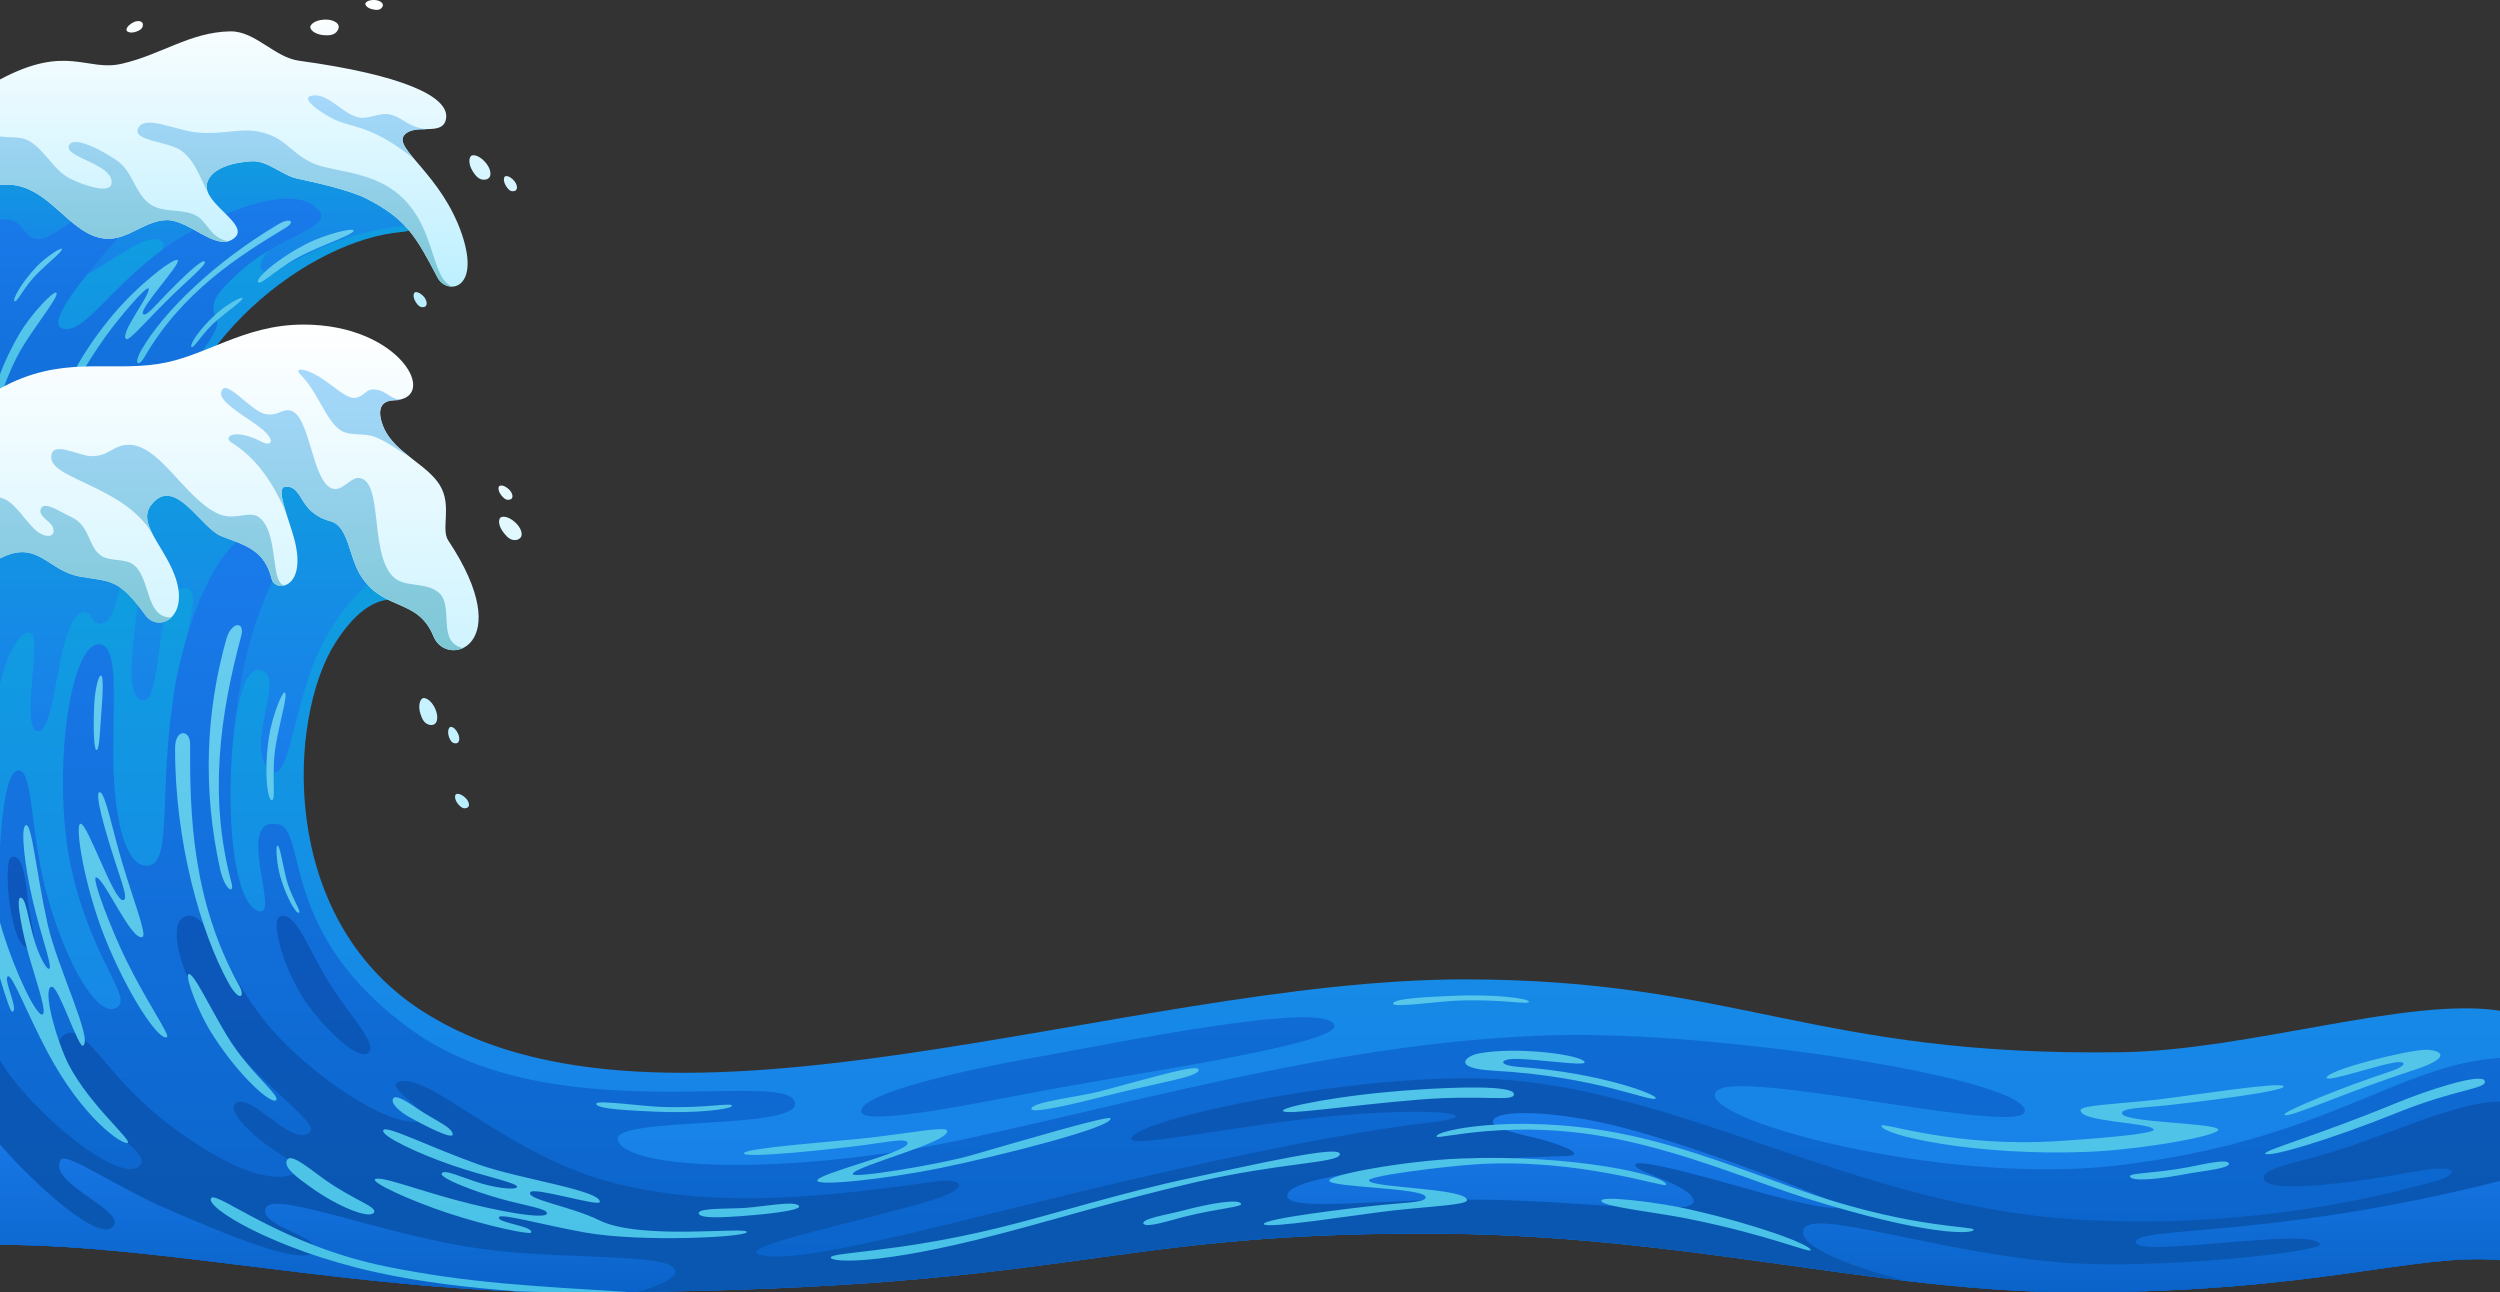
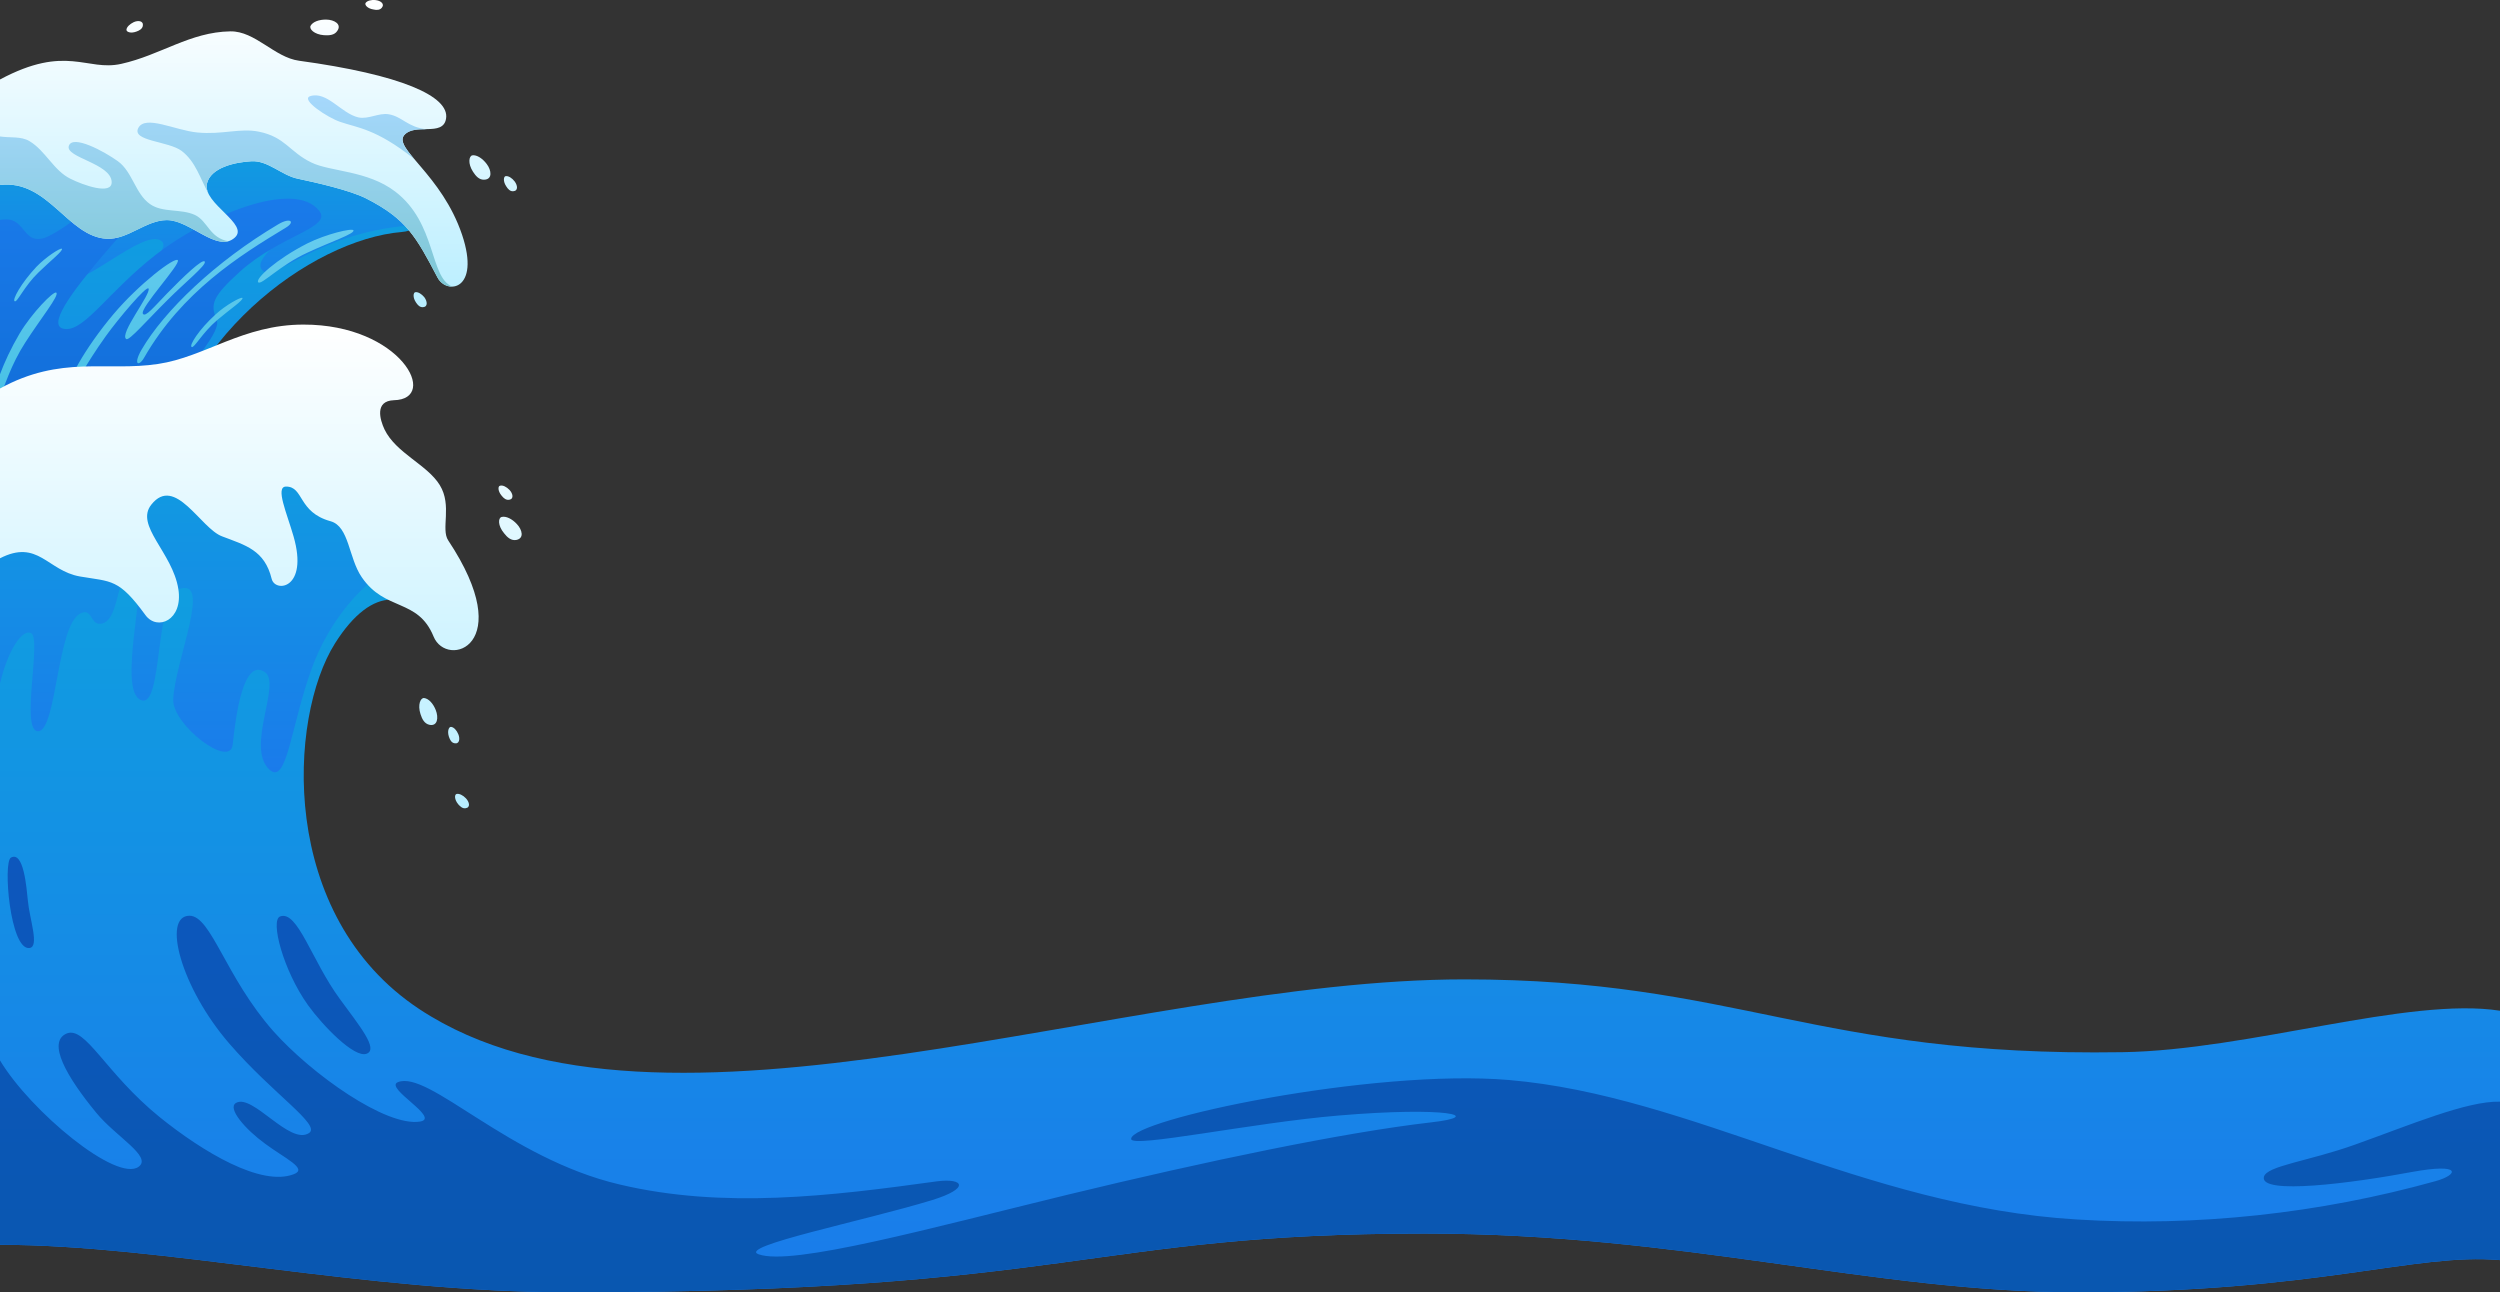
<svg xmlns="http://www.w3.org/2000/svg" version="1.1" id="Layer_1" x="0px" y="0px" viewBox="0 0 2400 1240.6" style="enable-background:new 0 0 2400 1240.6;" xml:space="preserve">
  <rect x="0" y="0" width="2400" height="1240.6" fill="#333333" stroke="none" />
  <style type="text/css"> .st0{display:none;fill-rule:evenodd;clip-rule:evenodd;fill:url(#SVGID_1_);} .st1{fill-rule:evenodd;clip-rule:evenodd;fill:url(#SVGID_2_);} .st2{fill-rule:evenodd;clip-rule:evenodd;fill:url(#SVGID_3_);} .st3{fill-rule:evenodd;clip-rule:evenodd;fill:url(#SVGID_4_);} .st4{fill-rule:evenodd;clip-rule:evenodd;fill:url(#SVGID_5_);} .st5{fill-rule:evenodd;clip-rule:evenodd;fill:url(#SVGID_6_);} .st6{fill-rule:evenodd;clip-rule:evenodd;fill:url(#SVGID_7_);} .st7{fill-rule:evenodd;clip-rule:evenodd;fill:url(#SVGID_8_);} .st8{fill-rule:evenodd;clip-rule:evenodd;fill:url(#SVGID_9_);} .st9{fill-rule:evenodd;clip-rule:evenodd;fill:url(#SVGID_10_);} .st10{fill-rule:evenodd;clip-rule:evenodd;fill:url(#SVGID_11_);} .st11{fill-rule:evenodd;clip-rule:evenodd;fill:url(#SVGID_12_);} .st12{fill-rule:evenodd;clip-rule:evenodd;fill:url(#SVGID_13_);} .st13{fill-rule:evenodd;clip-rule:evenodd;fill:url(#SVGID_14_);} .st14{fill-rule:evenodd;clip-rule:evenodd;fill:url(#SVGID_15_);} </style>
  <linearGradient id="SVGID_1_" gradientUnits="userSpaceOnUse" x1="1200" y1="1290.603" x2="1200" y2="-59.397">
    <stop offset="0" style="stop-color:#A6D8FC" />
    <stop offset="0.8" style="stop-color:#0CAADC" />
    <stop offset="1" style="stop-color:#2D8BF7" />
  </linearGradient>
-   <rect y="-59.4" class="st0" width="2400" height="1350" />
  <g>
    <g>
      <linearGradient id="SVGID_2_" gradientUnits="userSpaceOnUse" x1="200.531" y1="590.203" x2="200.531" y2="81.988">
        <stop offset="0" style="stop-color:#1A7BEB" />
        <stop offset="1" style="stop-color:#0CAADC" />
      </linearGradient>
      <path class="st1" d="M0,142C196.6-27.8,468.6,216,385.8,222.7c-87.3,7.2-219.3,105.2-232.8,240.8C139.4,538.8,91.9,571.9,0,590.2 V142z" />
      <linearGradient id="SVGID_3_" gradientUnits="userSpaceOnUse" x1="200.539" y1="294.176" x2="200.539" y2="81.942">
        <stop offset="0" style="stop-color:#1A7BEB" />
        <stop offset="1" style="stop-color:#0CAADC" />
      </linearGradient>
      <path class="st2" d="M0,142C179.7-13.2,422.2,177,399.6,216.1c-93.3,4.9-137.1,56.2-148,43.2c-11.1-13.2,38.5-37.8,22.3-48.2 c-31.1-20.1-118.5,100.5-143.8,80.9c-17.4-13.3,36.6-50.8,25.2-60.4C138.3,217.2,74.8,282,55,269.7c-8.9-5.5,1.6-30.3-8.9-30.1 c-16,0-33.1,25.7-46.2,32.9V142z" />
      <linearGradient id="SVGID_4_" gradientUnits="userSpaceOnUse" x1="154.25" y1="590.203" x2="154.25" y2="178.698">
        <stop offset="0" style="stop-color:#0A63C9" />
        <stop offset="1" style="stop-color:#1A7BEB" />
      </linearGradient>
      <path class="st3" d="M95.5,555.7c-24,15.8-55.6,26.5-95.5,34.5V211.2c5.7-1.1,10.9-0.6,14.7,1.7C24.4,219,26.2,232,40.5,229 c20-4.2,79.8-61.2,92.8-48.4c13.9,13.7-12.4,38.4-34.9,65c-28.7,33.9-55.7,69.2-35.3,70.3c18.8,1,41.5-36.3,86.6-71.5 c45-35.1,132.4-73.7,156.9-41.8c12.3,16-37.7,23.4-76.1,58c-26.7,24.2-28.9,31.4-22.5,46.4C217.3,328.9,103.1,415.6,95.5,555.7 L95.5,555.7z" />
      <linearGradient id="SVGID_5_" gradientUnits="userSpaceOnUse" x1="169.684" y1="380.653" x2="169.684" y2="211.768">
        <stop offset="0" style="stop-color:#47C1E6" />
        <stop offset="1" style="stop-color:#69CDEF" />
      </linearGradient>
      <path class="st4" d="M267,215.4c-60.2,35.7-109.5,83.1-131.1,120.3c-8.4,14.6-2.6,16.5,2.4,7.8c36.3-63.3,91.3-97.9,135.7-124.7 C283.8,213.1,279.1,208.2,267,215.4L267,215.4z M18.8,320.2c11.8-19.8,32.7-41.1,35.2-39.3c3.4,2.4-15,24.9-29.9,48.2 c-13.4,20.7-19.8,42-24.1,51.6v-21.4C4.2,348,10.5,334.3,18.8,320.2L18.8,320.2z M34.9,256.2c9-9.4,23.2-18.6,24.5-17.4 c1.6,1.8-11.4,11.9-22.5,22.8c-13.8,13.3-20.3,29-22.8,27.6C11.5,288,20,272.1,34.9,256.2L34.9,256.2z M207,301.8 c9.6-8.9,24.4-17,25.7-15.8c1.5,1.9-12.2,11.1-24.1,21.2c-14.6,12.4-22.2,27.4-24.6,25.9C181.3,331.8,190.8,316.5,207,301.8 L207,301.8z M295,233.7c17.9-9,43.2-15,44.3-12.6c1.5,3.3-22.4,11.2-44.3,21.5c-26.7,12.3-44.1,31.5-47.1,28.4 C244.8,267.7,265,249,295,233.7L295,233.7z M196.6,251.2c1.7,3.3-19.1,20-35.8,36.8c-20.3,20.1-36.8,39.4-39.6,37.5 c-7.1-4.9,24-43.2,21.4-48.5c-1.7-3.3-28.7,28.5-41.1,45.8c-19.2,26.7-32.1,52.2-34.4,50.7c-5.4-3.6,14.4-39.3,41.5-71.5 c24.9-29.6,59.5-55.8,62.1-52.2c2.7,4.1-36.9,46.1-33.5,51.5c2.4,3.6,11.1-7.2,23.1-19.5C175.6,266.1,194.8,247.6,196.6,251.2 L196.6,251.2z" />
    </g>
    <g>
      <linearGradient id="SVGID_6_" gradientUnits="userSpaceOnUse" x1="248.169" y1="294.86" x2="248.169" y2="0">
        <stop offset="0" style="stop-color:#B8EEFF" />
        <stop offset="1" style="stop-color:#FFFFFF" />
      </linearGradient>
      <path class="st5" d="M0,177.6c46-5.7,65.1,49.7,102.4,51.6c20.1,1.1,37.5-17.7,57.6-17.9c22.5-0.2,48.6,32,65.4,16.8 c14.4-12.9-30.9-32.7-26.8-51.6c3.4-15.6,26.8-20.8,42.8-21.7s29.1,13.7,44.7,16.8c17.1,3.6,49.8,11,65.4,18.9 c38.9,19.8,48,36.9,68.5,75.9c8.7,16.8,41.6,12.7,23.6-41c-19.5-57.9-66-82.6-55.6-95.6c10-12.3,37.2,1.9,40.2-15.8 c3.8-21.7-43.8-42.4-141.1-55.7c-23.7-3.2-42.1-28.6-66-28.2c-38.7,0.6-66.9,22.8-104.7,31.2C83.2,68.8,63.9,42.1,0,76.3V177.6z M137.1,24.9c-0.6,2.9-3.3,4.4-6.1,5.4c-5.6,2.1-9.8,0.3-9.6-1.8c0.2-2.6,3.2-5.4,6.9-7.2C132.6,19.3,138,19.9,137.1,24.9 L137.1,24.9z M366.5,7.5c-2,2.3-5,2.3-8,1.6c-5.8-0.9-8.7-4.5-7.5-6.3c1.5-2.1,5.4-3.2,9.6-2.7C365.2,0.6,369.7,3.6,366.5,7.5 L366.5,7.5z M323.7,29.8c-2.7,4-7.6,4.3-12.6,4c-9.6-0.7-14.6-6.1-12.9-9.1c2.1-3.8,8.2-6,15-5.9 C320.8,18.9,328.5,23.2,323.7,29.8L323.7,29.8z M406,294.9c-3,0.2-5.1-2.1-6.7-4.6c-3.3-4.9-2.5-9.5-0.6-9.8 c2.7-0.4,6.1,1.7,8.7,4.9C410.2,289.2,411,294.6,406,294.9L406,294.9z M492.6,183.6c-2.9,0.2-5-2.1-6.6-4.7 c-3.3-4.9-2.5-9.5-0.6-9.8c2.7-0.4,6.2,1.8,8.7,5.1C496.9,178,497.7,183.3,492.6,183.6L492.6,183.6z M464.9,172.5 c-4.8,0.3-8.1-3.4-10.8-7.6c-5.2-8-3.9-15.2-0.6-15.8c4.2-0.6,9.8,3,13.8,8.4C471.9,163.6,472.9,172.2,464.9,172.5L464.9,172.5z" />
      <linearGradient id="SVGID_7_" gradientUnits="userSpaceOnUse" x1="216.975" y1="275.058" x2="216.975" y2="91.432">
        <stop offset="0" style="stop-color:#7DC7D4" />
        <stop offset="1" style="stop-color:#A6D8FC" />
      </linearGradient>
      <path class="st6" d="M0,177.6c46-5.7,65.1,49.7,102.4,51.6c20.1,1.1,37.5-17.7,57.6-17.9c20-0.2,42.8,25,59.4,20.3 c-18.3-3.1-19.9-19.4-32.2-25.2c-13.5-6.3-31.1-1.9-43.2-10.5c-14.1-9.8-16.8-31-30.8-41.1c-13.3-9.6-43.5-25.8-47.1-14.8 c-3.9,11.2,40.4,16.8,41.1,34.6c0.6,13.2-27.7,3-39.6-3c-16-7.8-24-27-39.3-36.1c-8.1-4.9-18.9-3-28.3-4.5V177.6z M200.6,186.6 c-1.8-3.3-2.6-6.8-2-10.1c3.4-15.6,26.8-20.8,42.8-21.7s29.1,13.7,44.7,16.8c17.1,3.6,49.8,11,65.4,18.9 c38.9,19.8,48,36.9,68.5,75.9c2.9,5.6,8.4,8.8,14,8.7c-21.8-9.2-14.8-60.8-54.6-91.2c-26.7-20.4-62.4-19-80.5-27.9 c-21.1-10.2-24.9-24.4-50.4-29.6c-18.1-3.7-35.2,3.1-59,0.8c-21.6-2.1-50.2-17.3-56.8-4.2c-6.3,12.6,29.1,12.4,41.7,21.9 C188.1,155.4,192,171.3,200.6,186.6L200.6,186.6z M397.4,152.4c-8.7-10.3-13.7-17.4-9.5-22.5c5-5.8,13.6-5.7,21.8-5.8l0,0 c-18.3-1.8-23.5-12.2-36.5-14.4c-9.6-1.6-19.6,5.1-29.2,3c-16.4-3.8-30.2-25.5-46.2-20.4c-9.8,3.2,16.8,20.7,28.8,24.7 C343.2,122.8,360.8,123.4,397.4,152.4L397.4,152.4z" />
    </g>
  </g>
  <g>
    <g>
      <linearGradient id="SVGID_8_" gradientUnits="userSpaceOnUse" x1="1200" y1="1240.603" x2="1200" y2="317.89">
        <stop offset="0" style="stop-color:#1A7BEB" />
        <stop offset="1" style="stop-color:#0CAADC" />
      </linearGradient>
      <path class="st7" d="M2400,1209.7c-82.4-7.2-173.6,30.9-405.3,30.9c-196.8,0-378.3-56.4-627-56.4c-323.4,0-337.3,56.4-820.8,56.4 c-197.7,0-390-45.6-546.9-45.6V429.9c50.2-68.2,92.5-53.4,143.7-66.9c57.6-15,96.6-55.1,154.8-42.8c75,15.8,51.8,88.7,80.1,109.5 c76.2,55.6,32.9,70.8,50.9,96c52.4,73.4,2,106.5-11.1,82.5c-22.8-41.6-60.3-48.5-96.9,9.6c-44.7,71.1-54.9,261,81,350.9 c230.9,152.7,677-28.5,1003.3-28.5c262.5,0,335.9,74.6,631.8,69.9c121.5-1.9,274.9-53.5,362.4-39.8V1209.7z" />
      <linearGradient id="SVGID_9_" gradientUnits="userSpaceOnUse" x1="223.425" y1="741.259" x2="223.425" y2="317.89">
        <stop offset="0" style="stop-color:#1A7BEB" />
        <stop offset="1" style="stop-color:#0CAADC" />
      </linearGradient>
      <path class="st8" d="M0,656.2V429.9c50.2-68.2,92.5-53.4,143.7-66.9c57.6-15,96.6-55.1,154.8-42.8c75,15.8,51.8,88.7,80.1,109.5 c76.2,55.6,32.9,70.8,50.9,96c8.1,11.4,13.8,21.8,17.4,31.1c-27.8-12.2-55.2-20.7-74.9-9.6c-27.6,15.6-56.9,51.6-72.1,92.9 c-20.6,55.2-24.2,114.8-41.4,98.6c-22.8-21.5,11.7-82.2-4-93.3c-20.7-14.5-28.1,40.6-31.1,69.3c-2.4,23.9-58.2-19.2-57.1-43.2 c1.5-36.9,38.1-118.2,5.1-105.8c-23.1,8.7-15,115-36,106.4c-24.2-9.9,9.1-120.6-6-129c-17.2-9.6-12.1,57.9-34.6,55.7 c-8.1-0.9-6.8-15.5-17.8-9.8c-22.6,11.9-22.5,113.4-40.6,113c-16.9-0.4,3.6-88.2-6.4-94.1C21.8,603.3,7.8,623.2,0,656.2L0,656.2z" />
      <linearGradient id="SVGID_10_" gradientUnits="userSpaceOnUse" x1="1200" y1="1240.603" x2="1200" y2="508.939">
        <stop offset="0" style="stop-color:#0A63C9" />
        <stop offset="1" style="stop-color:#1A7BEB" />
      </linearGradient>
-       <path class="st9" d="M2400,1209.7c-82.4-7.2-173.6,30.9-405.3,30.9c-196.8,0-378.3-56.4-627-56.4c-323.4,0-337.3,56.4-820.8,56.4 c-197.7,0-390-45.6-546.9-45.6V812.4c2.4-38.6,7.5-71.2,16.8-72.8c16-2.6,11.2,61.6,30,125.5c18,61.6,46.5,111.1,64.4,102.6 c18.3-8.5-21.9-43.2-42-130.8c-20.2-88.5-3-216.3,25-218.4c20.4-1.5,14.1,53.5,14.5,108.6c0.6,62.2,12.9,108.2,34.7,103.7 c21.6-4.5,9.4-70.3,22.8-159.5c13.2-89.3,55.3-178.7,96.6-159.9c27.1,12.3-9.6,40.5-28.4,127.2c-22,101.7-15.4,225.5,13.5,236 c22.5,8.1-23.8-91.4,18.9-83.4c28.9,5.4-0.6,106.3,130.2,198.9c134.2,95,353.7,36.8,365.8,67.1c11.5,28.8-178.7,13.5-169.6,37.7 c11.2,30.6,179.1,32.4,336.3-2c186.5-40.7,369-94,563.7-99.1c151.9-4.2,441.3,39.6,450.5,71.4c8.1,28.8-274.2-40.5-295.8-17.8 c-24.2,25.4,215,91.5,385.1,71.4c200.4-23.7,267.4-96.6,367.1-103.2V1209.7z M826.7,1066.8c-0.3,16.3,124.8-10.7,186.4-21.9 c90.2-16.4,272.8-43.4,267.9-60.5c-7-24.3-196,14.2-292.6,31.7C932.7,1026.1,826.8,1048.8,826.7,1066.8L826.7,1066.8z" />
      <linearGradient id="SVGID_11_" gradientUnits="userSpaceOnUse" x1="1200" y1="1240.603" x2="1200" y2="822.467">
        <stop offset="0" style="stop-color:#0957B0" />
        <stop offset="1" style="stop-color:#0D57BD" />
      </linearGradient>
      <path class="st10" d="M2400,1209.7c-82.4-7.2-173.6,30.9-405.3,30.9c-196.8,0-378.3-56.4-627-56.4c-323.4,0-337.3,56.4-820.8,56.4 c-197.7,0-390-45.6-546.9-45.6v-177c29.5,49.1,112.3,117.6,133.2,102c13.1-9.8-22.2-28.9-40.9-51.9 c-28.2-34.2-47.4-67.6-28.4-75.9c18.2-7.6,37.2,37.8,89.1,80c42,33.9,97.9,67.2,129.1,55c13.8-5.2-8.6-15.1-27.4-29.1 c-19.1-13.8-36.9-34.3-28.1-39.3c15.9-9.2,51.6,41.1,70.1,28.9c11.7-7.8-34.4-37.1-76.5-85.8c-46.5-53.7-64.9-122.8-38.2-122.8 c20.8,0.2,34.5,58.8,80.2,110.6c37.1,41.7,108.5,92.2,141,87c20.4-3.3-34.6-32.2-21.3-37.8c29.5-12,105.9,73.1,212.9,98.2 c99.6,23.6,202,11.2,304.5-3c25.9-3.4,32.4,6.6-4.5,18c-65.8,20.1-187.3,44.4-166.6,52c32,11.6,164.9-25.1,296.8-57.2 c132.9-32.2,264.9-59.8,348.6-69.4c53-6,15.6-15.4-88.5-6.6c-83.6,7-199.1,31.6-199.2,22.5c-0.3-18.6,231.6-67.7,362.7-56.6 c176.1,15,339.4,121.5,545.1,133.9c115.2,7.1,232.8-5.7,344.4-36.8c21.8-6,26.4-17.8-22.7-8.8c-57.1,10.7-145.5,22.2-142.1,4.9 c2.1-10.8,42.3-15,87.6-31.2c52.2-18.6,107.4-42.1,139.1-41.2V1209.7z M10.5,823.3c-7.8,4.3-0.9,88.9,17.7,86.8 c10-1,0.1-27.8-1.5-45.9C25.5,852.6,22.8,816.6,10.5,823.3L10.5,823.3z M351.9,1011.6c-11.7,4.4-42-26.9-56.1-46.5 c-23.9-33.3-36.6-81.8-26.9-85.3c16.8-6.3,30.3,42.3,57.2,79C344.5,984.1,363.9,1007.2,351.9,1011.6L351.9,1011.6z" />
      <linearGradient id="SVGID_12_" gradientUnits="userSpaceOnUse" x1="1200" y1="1240.603" x2="1200" y2="1068.525">
        <stop offset="0" style="stop-color:#0A63C9" />
        <stop offset="1" style="stop-color:#1A7BEB" />
      </linearGradient>
-       <path class="st11" d="M2400,1209.7c-82.4-7.2-173.6,30.9-405.3,30.9c-56.1,0-111-4.6-166.5-11.1c-57.6-15.6-99.3-32.7-97.2-47.7 c3.2-24.3,122.4,19.5,246.2,30.1c91,7.8,251.8-10.3,249.9-17.2c-4.8-17.5-174.5,13.1-176.6-1.9c-2.4-16,129-3,349.5-59.1V1209.7z M612.6,1240.3c-20.8,0.1-42.8,0.3-65.7,0.3c-197.7,0-390-45.6-546.9-45.6v-96.3c32.5,37.3,93.2,93.3,108,79.3 c16.2-15.2-63.6-42-49.7-64.5c5.1-8.2,52.9,25.9,102.3,47.2c49.1,21.3,132.6,57,140.9,40.1c6.7-14-52.7-23.6-46.6-40.7 c6.4-18.6,114.4,26.4,208.2,38.9c83.1,11.1,182.7,3.3,185.2,21.2C649,1226.4,636,1233.3,612.6,1240.3L612.6,1240.3z M1753.6,1151.1c-42.9-18.3-120.3-47.6-184.9-65.7c-65.1-18.4-127.4-21.3-134.8-10.7c-6.6,9.2,31.8,14.9,51.3,20.7 c25.3,7.7,33.4,14.1,18.6,14.4c-115.2,3.3-271.2,17.1-267.9,38.7c2.2,15.2,96.2,1.7,190,3.2c100.5,1.5,201.6,17.1,200,0.9 c-1.7-14.6-56.4-27.3-56.1-34.2c0.4-8.2,83.2,16.1,122.2,27C1748.8,1161.1,1786.7,1165.3,1753.6,1151.1L1753.6,1151.1z" />
      <linearGradient id="SVGID_13_" gradientUnits="userSpaceOnUse" x1="1192.764" y1="1240.603" x2="1192.764" y2="600.124">
        <stop offset="0" style="stop-color:#47C1E6" />
        <stop offset="1" style="stop-color:#69CDEF" />
      </linearGradient>
-       <path class="st12" d="M217.2,613.8c-19.8,70.8-22.6,144.2-6,220.2c4.7,21,14.4,25.4,10.9,12.9c-22.2-82.7-10.6-161.6,9.5-236.6 C235.4,596.2,222.1,596.2,217.2,613.8L217.2,613.8z M1392,956.1c-14.8,0.8-57,2-54.5,7.8c1.5,3.3,43.8-2.5,61-3.3 c44.7-1.7,69.9,4.5,69.2,0.9C1467.2,958.5,1434.4,954,1392,956.1L1392,956.1z M627,1067.1c-14.9-0.8-57-2-54.5-7.8 c1.5-3.3,43.8,2.6,61,3.3c44.7,1.7,69.9-4.7,69.1-0.9C702.1,1064.7,669.5,1069.2,627,1067.1L627,1067.1z M359.8,1221.1 c-97-21.6-163.9-62.4-157-71c5.4-6.9,67.6,45.3,167.2,65.6c79.9,16.2,142.3,18.9,232.5,24.6c-17.8,0.1-36.3,0.3-55.7,0.3 c-16.9,0-33.9-0.3-50.8-0.9C453.7,1236.3,407.1,1231.6,359.8,1221.1L359.8,1221.1z M90.4,677.8c0.4-12.9,3.9-31,6.9-29.1 c1.9,1.4,1.5,15.5,0.3,31.1C96,699,95.7,719.2,92.8,720C90.2,720.7,89.4,699.7,90.4,677.8L90.4,677.8z M269.1,841.6 c-3.6-12.5-4.5-29.4-2.9-29.9c2.4-0.4,4.7,15.8,8.4,30.9c4.6,18.6,14.9,32.1,12.4,33.6C284.7,877.9,275.2,862.6,269.1,841.6 L269.1,841.6z M258.1,708.1c2.9-19.7,12.6-43.8,15.1-43.4c3.6,0.6-3.8,24.9-8.1,48.5c-5.2,29,0.3,54.2-4,54.9 C256.8,768.9,253.2,741.4,258.1,708.1L258.1,708.1z M205.2,995.1c-15.5-23.5-27.6-58.1-24.3-59.9c4.5-2.5,19.4,29.8,36.8,58.8 c21.6,35.7,51.5,57.5,47.4,62.1C261,1060.8,231.1,1035,205.2,995.1L205.2,995.1z M79.6,1003.9c10.2-5-24.7-75.5-33.9-116.7 c-11.2-50.8-14.9-96-20.7-95s-1.4,39.5,6.9,74.4c7.8,33,19.2,62.7,15.1,63.5c-2.7,0.4-10.4-13.8-15-30.8 c-5.1-18.1-7.4-38.8-12.6-37.5c-4.2,1,1.6,32.6,9.6,59.9c7,24.3,16.3,50.7,11.7,52.2c-5.8,1.8-25.9-39.9-38.4-80.4 c-0.9-2.9-1.7-5.6-2.4-8.3v53.5c5.7,19.2,10.3,32.7,11.8,32.6c7.1-0.9-9.8-33-3.8-34.1c4.3-0.6,18.3,36,37.2,71.9 c34.8,65.8,72.9,90.2,77.4,88.1c5.2-2.4-43.3-42.2-60.4-83.4c-12.5-30-20.5-66.6-12.2-66.5C56.4,947.5,75.3,1006,79.6,1003.9 L79.6,1003.9z M1434.6,1027.9c-41.3-2.2-28-13.8-15.8-16.4c35.8-7.3,102,1.2,102.4,8.4c0.3,4-48.7-3.9-68.7-3.3 c-11.7,0.3-16.1,6.2,7.8,7.8c75.8,5.6,131.6,26.6,129.2,30C1586.2,1059,1533,1033.3,1434.6,1027.9L1434.6,1027.9z M1361.4,1055.7 c62.5-5.2,93.3,2.7,91.9-5.6c-1.2-8.5-57.9-6.4-93.3-4c-73.3,4.8-130.9,16.9-128.4,20.4 C1234.8,1070.8,1291.2,1061.5,1361.4,1055.7L1361.4,1055.7z M2102.8,1126.3c11.1-2.1,40.5-4.8,36.6-9.9c-3.1-4-26.2,1.8-39.1,4.2 c-33.3,6.2-57.2,5.2-55.5,9C2046.7,1134.3,2071.2,1132.5,2102.8,1126.3L2102.8,1126.3z M2317.5,1027.2 c39.3-12.8,24.2-19.4,11.6-19.4c-17.4-0.1-96.6,19.8-95.5,26.9c0.6,4.2,44.2-10.7,63.9-14.5c11.6-2.3,16.9,2.1-6,9.5 c-37.6,12.2-101.7,37.8-98.4,40.6C2197.2,1073.8,2250.8,1048.8,2317.5,1027.2L2317.5,1027.2z M2300.8,1068.4 c58.2-23.5,87.6-23,84.5-30.8c-3.2-8-55.7,9.2-86.1,21.8c-75.3,31-127.8,45.4-124.5,48.2 C2178.8,1111.2,2235.4,1094.7,2300.8,1068.4L2300.8,1068.4z M2192.4,1042.8c-2.2-4.8-88.8,9-121.2,12.8 c-38.7,4.3-73.5,5.4-73.8,10.1c-0.8,11.8,66.6,11.5,70.1,18.6c2.1,4.5-62.6,9.3-91.3,11.1c-99.2,6.6-169.7-18.5-170-14.8 c-0.9,9,90,29.5,198,25.2c53.1-2.2,127-15.7,125.4-21.4c-1.8-6.4-89.6-6.6-92.4-15.2c-1.8-5.4,17.1-5.5,40.5-7.8 C2107.5,1058.2,2194.6,1047.7,2192.4,1042.8L2192.4,1042.8z M1622.4,1161.1c-29.3-6.8-89.9-14.4-84.8-7.6 c4.1,5.2,54,10.7,81.5,16.2c79.8,15.9,120.5,34.4,119.2,30.2C1736.8,1194.6,1689.3,1176.4,1622.4,1161.1L1622.4,1161.1z M1133.7,1162.6c-10.9,3-40.1,7.6-35.7,12.4c3.3,3.8,25.9-3.6,38.5-6.8c33-8.4,56.9-9.3,54.9-12.8 C1189,1151.1,1164.7,1154.4,1133.7,1162.6L1133.7,1162.6z M1213.3,1175.2c2.2,4.8,88.8-9,121.2-12.8c38.7-4.4,73.5-5.6,73.8-10.1 c0.7-11.8-90.8-11.7-94.1-18.9c-2.2-4.5,72.8-13.7,101.6-15.6c99-6.6,183.5,23.2,183.7,19.6c0.9-9-90-29.7-198-25.2 c-53.1,2.2-127,15.7-125.4,21.4c1.8,6.4,89.6,6.6,92.4,15.2c1.8,5.4-17.1,5.5-40.5,7.8C1298.2,1159.6,1211.1,1170.1,1213.3,1175.2 L1213.3,1175.2z M1144.8,1130.5c59.7-12.4,144.9-32.6,141.4-22c-2.5,8.2-57.7,7.6-139.6,26.7c-70.7,16.3-137.8,36.6-186.5,49.3 c-117.6,30.9-162.9,27.2-162.6,22.7c0.4-5.2,63.7-4.7,160-28.2C1011.8,1165.8,1074.9,1145.2,1144.8,1130.5L1144.8,1130.5z M1551.4,1087.3c-97.8-18.3-174.9-1.9-172.3,3.8c1.5,3.3,72.9-18.2,172.7,2.2c70.9,14.5,133.6,41.7,181.5,56.8 c116.1,36.5,161.5,35,161.4,30.3c-0.1-3.2-57.3-1.5-151.5-32.7C1690.3,1130.2,1621.6,1100.4,1551.4,1087.3L1551.4,1087.3z M1055.2,1047.9c-18.6,4.9-67,10.2-65,16.9c1.5,4.5,44.5-6,66.3-11.5c56.4-14.4,93.9-19.2,94.2-26.1 C1150.9,1020.7,1108.7,1033.8,1055.2,1047.9L1055.2,1047.9z M714.2,1107.1c0.9-5.1,88.3-11.3,120.8-14.9 c38.8-4.5,72.9-11.2,74.2-6.8c3.5,11.2-88.9,33.9-90.6,41.6c-1,4.9,84.9-9.6,112.7-17.6c43.3-12.4,133.8-39.3,134.8-35.8 c2.9,8.5-106.8,36.1-163.2,47.7c-51.9,10.5-118.6,17.8-118.3,12c0.4-6.8,85.8-26.7,86.7-35.6c0.5-5.7-17.8-1.6-41.2,1.5 C800.2,1103.2,713,1112.5,714.2,1107.1L714.2,1107.1z M297,1138.8c-9.4-6.9-26.7-18.5-21-25.8c4.5-5.7,23.7,11,34.9,18.8 c28.6,20.4,51.1,26.4,48.2,32.1C355.3,1170.9,324.1,1158.6,297,1138.8L297,1138.8z M392.1,1071.9c-7.1-4-18.3-12.8-14.4-17.7 c3.1-3.9,17.2,6.3,25,11.4c14.4,9.6,31.9,16.8,31.9,23.4C434.7,1094.4,408.1,1080.9,392.1,1071.9L392.1,1071.9z M712.6,1167.4 c-14,0.9-42.4,3.3-41.8-3c0.5-4.9,29.5-3.8,44.4-4.8c17.3-1.2,48.3-7.3,51.8-1.9C770.1,1162.3,731.1,1166.1,712.6,1167.4 L712.6,1167.4z M575.8,1153.9c1.2-11.2-76.6-21.9-116.4-36c-49.2-17.6-89.4-38.4-91.5-32.8c-2.2,5.4,32.7,22.1,66.8,33.8 c32,10.9,63.3,16.9,61.6,20.7c-1.1,2.7-17.1,1.5-33.9-3.4c-18-5.4-36.9-14.6-38.4-9.5c-1.4,4.2,28.3,16.1,55.6,23.9 c24.5,6.9,46.6,9.7,45.4,14.4c-1.5,6-47.4-2.1-88.3-13.2c-39-10.5-73.2-23.8-76.8-19.5c-2.7,3.2,33,20,70.5,32.4 c38.2,12.6,78.3,20.8,79.4,18.6c3-6.3-33.2-9.2-30.8-14.8c1.7-4.1,43.5,7.8,83.2,14.8c53.7,9.4,154.2,4.5,154.8-0.5 c0.7-5.7-101.9,8.4-141.9-11.4c-26.9-13.4-70.5-19.8-66-26.9C512.7,1139.2,575.2,1158.7,575.8,1153.9L575.8,1153.9z M95.8,760.5 c5.2,0,12,35.8,21.3,66.9c11.2,37.5,24,69.9,19.8,72c-10.5,5.2-36.8-56.8-44.6-57.1c-5.1-0.2,15.9,53.1,28.7,79.1 c19.9,40.5,42.5,72.6,39.3,74.2c-8,4.3-38.6-42.6-59.9-96.2c-19.5-49.2-29-108-23.1-108.6c6.6-0.9,31.8,74.1,40.8,73.4 c5.7-0.5-1.7-17.9-8.7-40.4C100.3,795.3,90.3,760.3,95.8,760.5L95.8,760.5z M168.1,717.9c-0.4,89.7,24.6,177.5,51.3,225.8 c10.3,18.7,16.5,13.8,10.2,2.5c-45.4-81.8-47.4-165.2-47.1-231.8C182.5,699.9,168.1,699.7,168.1,717.9L168.1,717.9z" />
    </g>
    <g>
      <linearGradient id="SVGID_14_" gradientUnits="userSpaceOnUse" x1="250.422" y1="775.964" x2="250.422" y2="311.803">
        <stop offset="0" style="stop-color:#B8EEFF" />
        <stop offset="1" style="stop-color:#FFFFFF" />
      </linearGradient>
      <path class="st13" d="M369.1,412.2c11,22.8,41.1,33.9,53.1,53.5c12.1,19.7,0.8,42.2,8.1,53.1c67.5,101.7-1.5,123.4-14.1,92.2 c-15.1-36.9-46.5-23.8-69-57c-12.6-18.3-11.9-48.6-29.8-53.6c-31.7-8.7-25.5-33.4-42.9-33.3c-10.5,0.2,1,25.8,7.3,47.8 c14.6,50.7-17.7,54.3-21,40.8c-6.8-27.7-25.1-32.2-47.6-40.8c-20.6-7.6-45.1-59.2-67.9-30.5c-16.1,20.1,20.3,45.9,25.9,81 c4.8,30.1-20.2,40.5-31.5,25.2c-25.8-35.4-32.6-32-63-37.2c-31.3-5.5-40.2-36.2-76.8-17.4v-163c58.5-32.3,102.6-16.1,151.8-23.6 c45.2-6.7,81.5-37.8,139.5-37.8c93.8-0.2,131.2,71.7,86.9,72.6C359.4,384.9,364.8,403,369.1,412.2L369.1,412.2z M447,775.9 c-3,0.5-5.2-1.7-7.2-3.9c-3.7-4.6-3.6-9.2-1.5-9.8c2.5-0.6,6.2,1.2,9,4.2C450.6,769.9,451.9,775.2,447,775.9L447,775.9z M436.2,713.5c-2.9-0.6-4.2-3.3-5.2-6.1c-1.9-5.7,0-9.8,2-9.6c2.7,0.3,5.4,3.2,7,7.1C441.8,709.2,441.1,714.6,436.2,713.5 L436.2,713.5z M412.2,695.8c-4.8-1.1-7-5.5-8.5-10.2c-3-9.2,0.1-15.8,3.4-15.5c4.4,0.5,8.7,5.2,11.2,11.5 C421.2,688.9,420.1,697.5,412.2,695.8L412.2,695.8z M488.7,479.8c-2.9,0.4-5.2-1.5-7.1-3.9c-3.9-4.6-3.6-9.2-1.6-9.6 c2.7-0.8,6.3,1.1,9.1,4C492.4,473.8,493.6,479.1,488.7,479.8L488.7,479.8z M495.4,518.4c-4.8,0.7-8.4-2.5-11.5-6.5 c-6.2-7.4-5.7-14.7-2.4-15.6c4.2-1.1,10.1,1.8,14.7,6.8C501.4,508.6,503.5,517,495.4,518.4L495.4,518.4z" />
      <linearGradient id="SVGID_15_" gradientUnits="userSpaceOnUse" x1="222.225" y1="624.192" x2="222.225" y2="354.78">
        <stop offset="0" style="stop-color:#7DC7D4" />
        <stop offset="1" style="stop-color:#A6D8FC" />
      </linearGradient>
-       <path class="st14" d="M444.5,622.2c-10.5,4.9-23.4,0.8-28.2-11.1c-15.1-36.9-46.5-23.8-69-57c-12.6-18.3-11.9-48.6-29.8-53.6 c-31.7-8.7-25.5-33.4-42.9-33.3c-7.2,0.2-4.1,12.1,0.8,26.8l0,0c-12.9-30.6-29.7-54.7-53.2-69.2c-8.4-5.1,2.2-14.5,29.2-0.6 c9.3,4.8,13.2-1.2,0.6-11.9c-12.3-10.5-42.1-25.8-39.7-35.7c3.6-15.3,26.9,17.1,42.1,20.8c11.4,2.7,15.9-4.9,23.9-3.4 c19.6,3.7,20.7,67.2,40.2,74.8c10.2,4,17.9-11.4,26.7-9.9c22.2,3.4,10,66.6,29.9,92.2c11.4,15,34,5.7,47.4,19 C435.3,583.8,419.4,616.5,444.5,622.2L444.5,622.2z M369.1,412.2c5.1,10.5,14.1,18.5,23.7,26l0,0c-11-6.2-21.1-14.3-33-18.8 c-8.5-3.3-18.6-1.5-27.4-3.9c-17.9-4.9-24.9-36.7-43.7-55.6c-7-7.1,3.2-6.8,17,1.3c12.1,7.2,27,22,35.1,20.8 c8.5-1.3,10.2-7.8,16.5-8.1c13.4-0.7,17.6,10.8,28.5,9.6c-2.3,0.6-4.8,0.9-7.6,0.9C359.2,384.9,364.8,403,369.1,412.2L369.1,412.2 z M274.2,561.9c-5.9,2.1-12-0.6-13.4-6c-6.8-27.7-25.1-32.2-47.6-40.8c-20.6-7.6-45.1-59.2-67.9-30.5c-7.2,9-3.9,19.1,2.4,30.6 l0,0c-24.3-46.8-96.5-54.8-98.4-75c-1.8-18.9,26.5-2.3,38.2-2.3c16.2,0.2,19.8-9,32.7-10.7c31.7-3.8,55.3,49.5,88.3,65.6 c17.7,8.5,31.5-4.6,41.7,5C268,514.6,259.2,562.6,274.2,561.9L274.2,561.9z M164.8,592.6c-7.2,7.3-18.4,7-25-1.8 c-25.8-35.4-32.6-32-63-37.2c-31.3-5.5-40.2-36.2-76.8-17.4v-58.5c13,2.1,22.6,20.8,34,31c9.3,8.4,19.2,7.3,17.2-1.1 c-1.6-7.2-14.1-11.2-12.3-18.3c2.4-9.8,19.4,2.5,28.2,6.4c19.8,8.6,16.7,27.6,29.2,37.2c9.2,6.9,24.2,2.4,32.8,9.9 C144.6,556.3,140.1,594.1,164.8,592.6L164.8,592.6z" />
    </g>
  </g>
</svg>